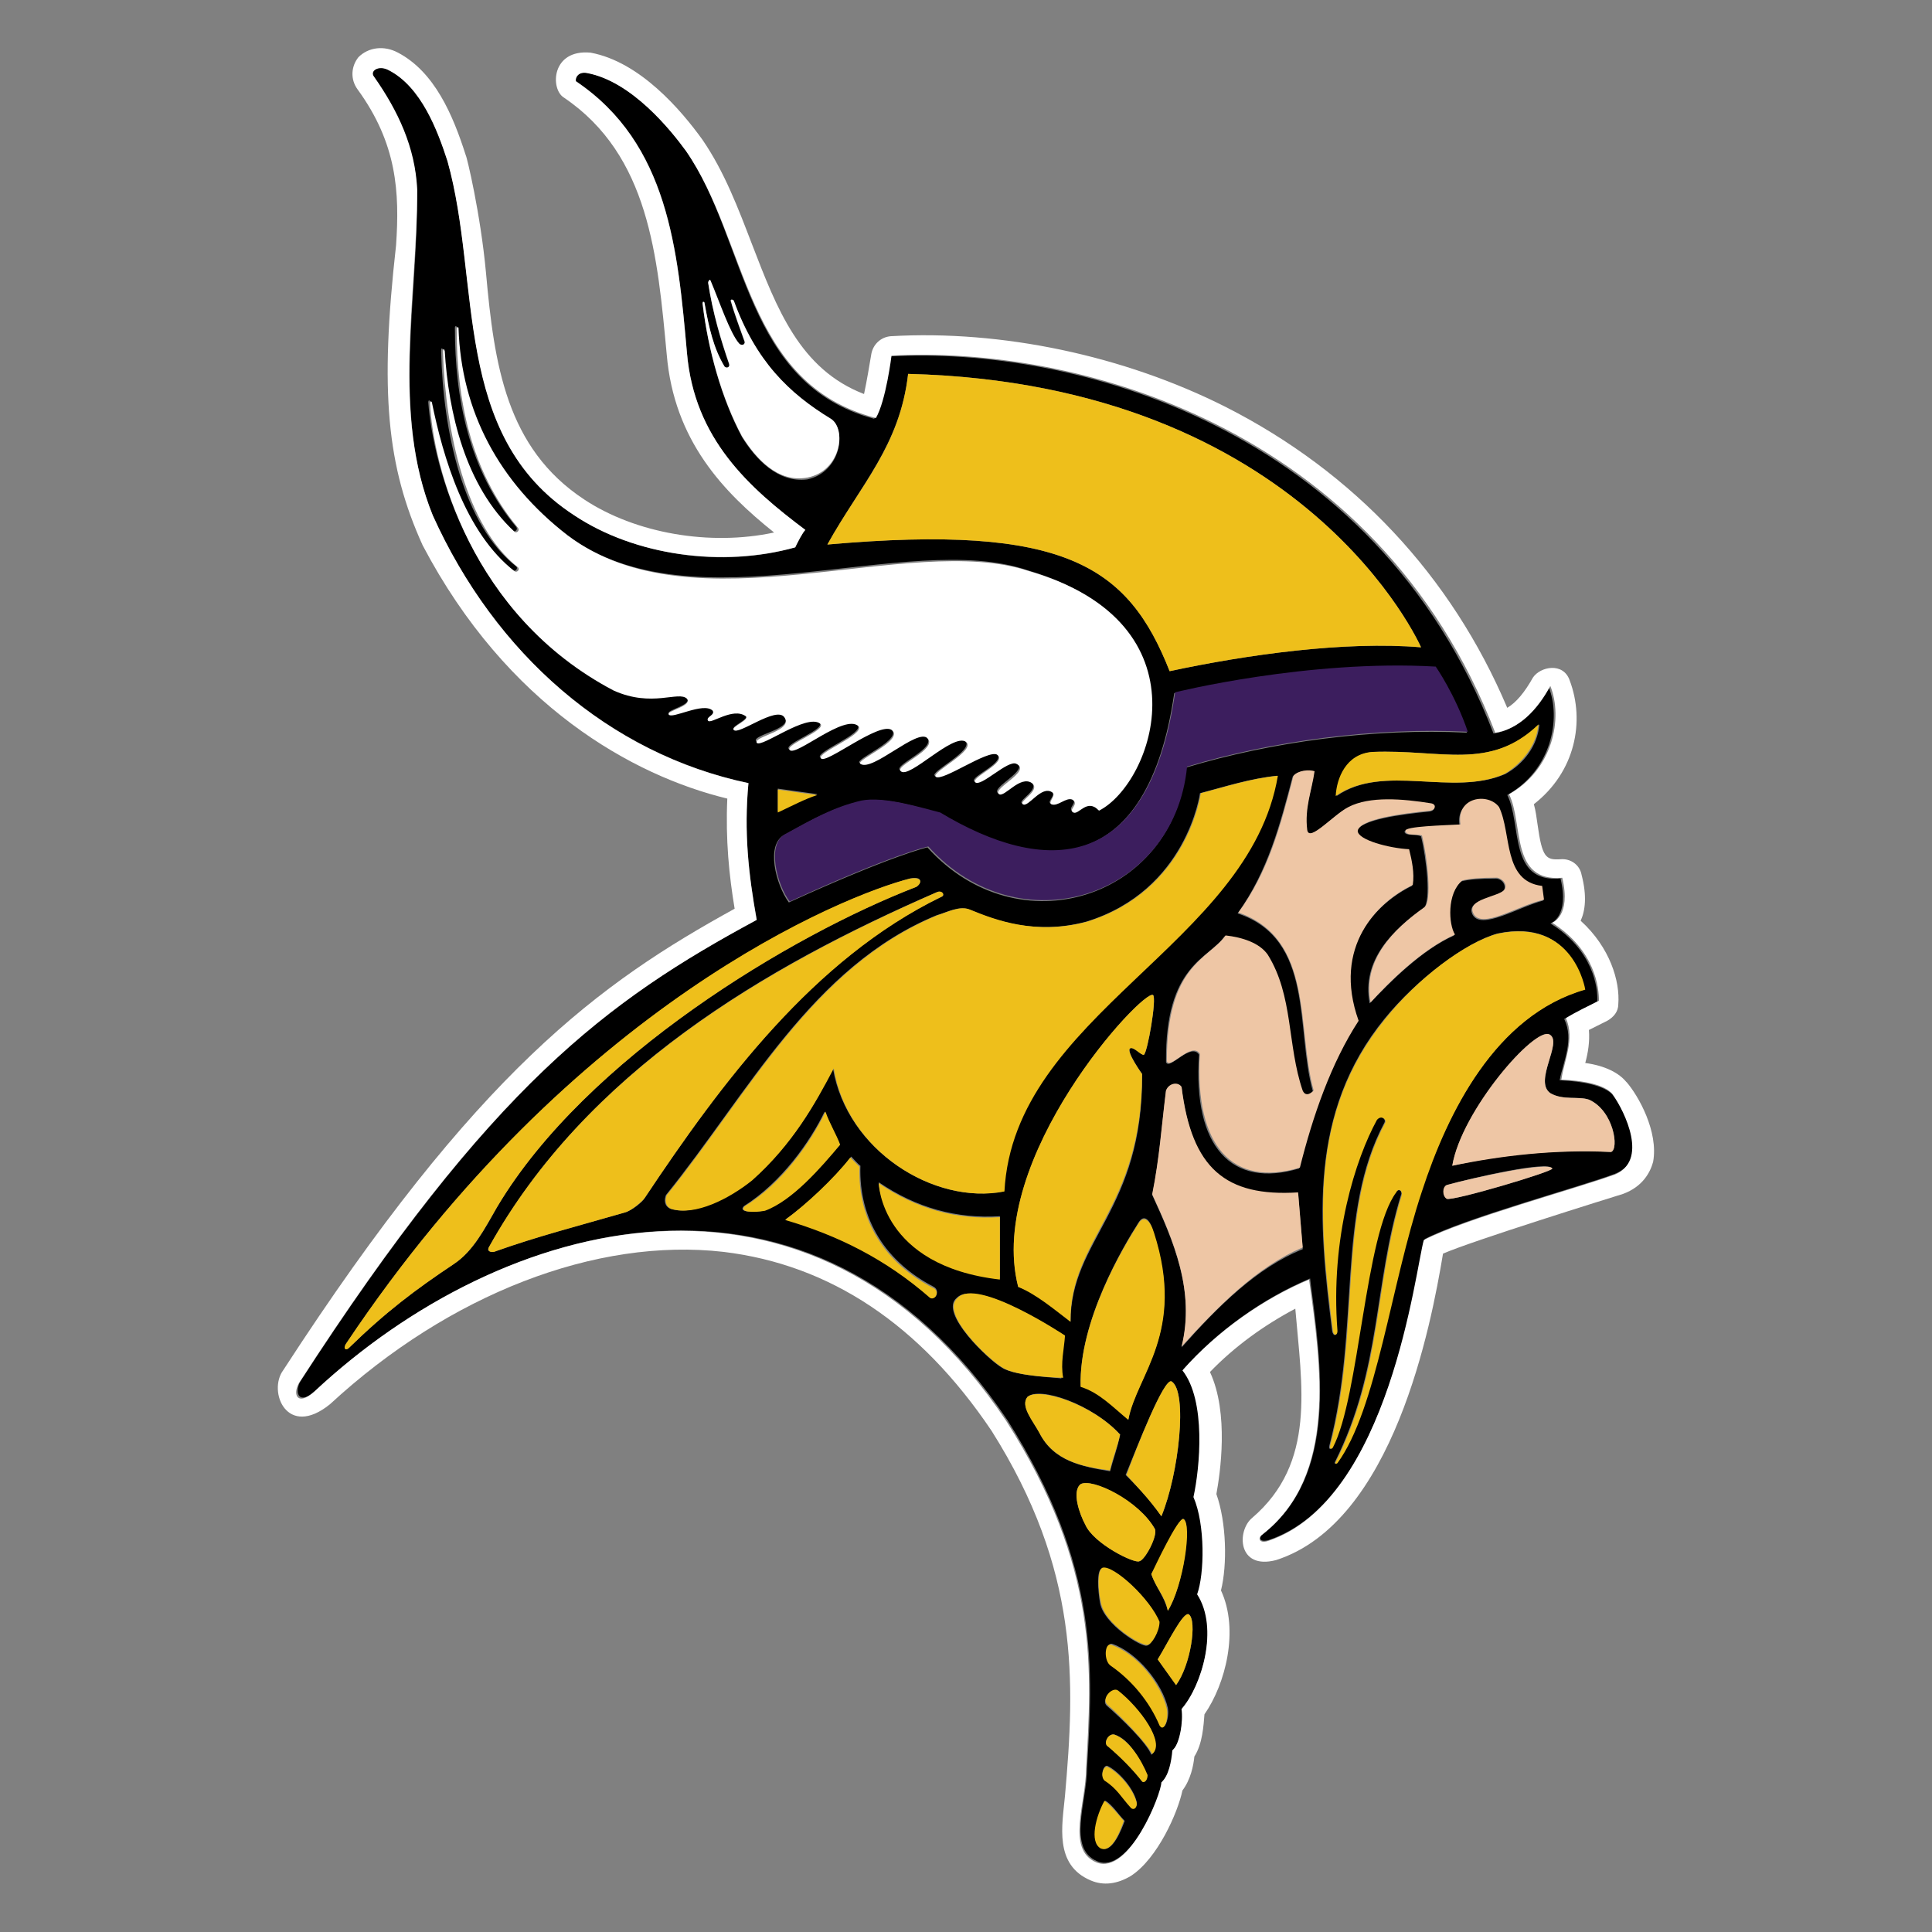
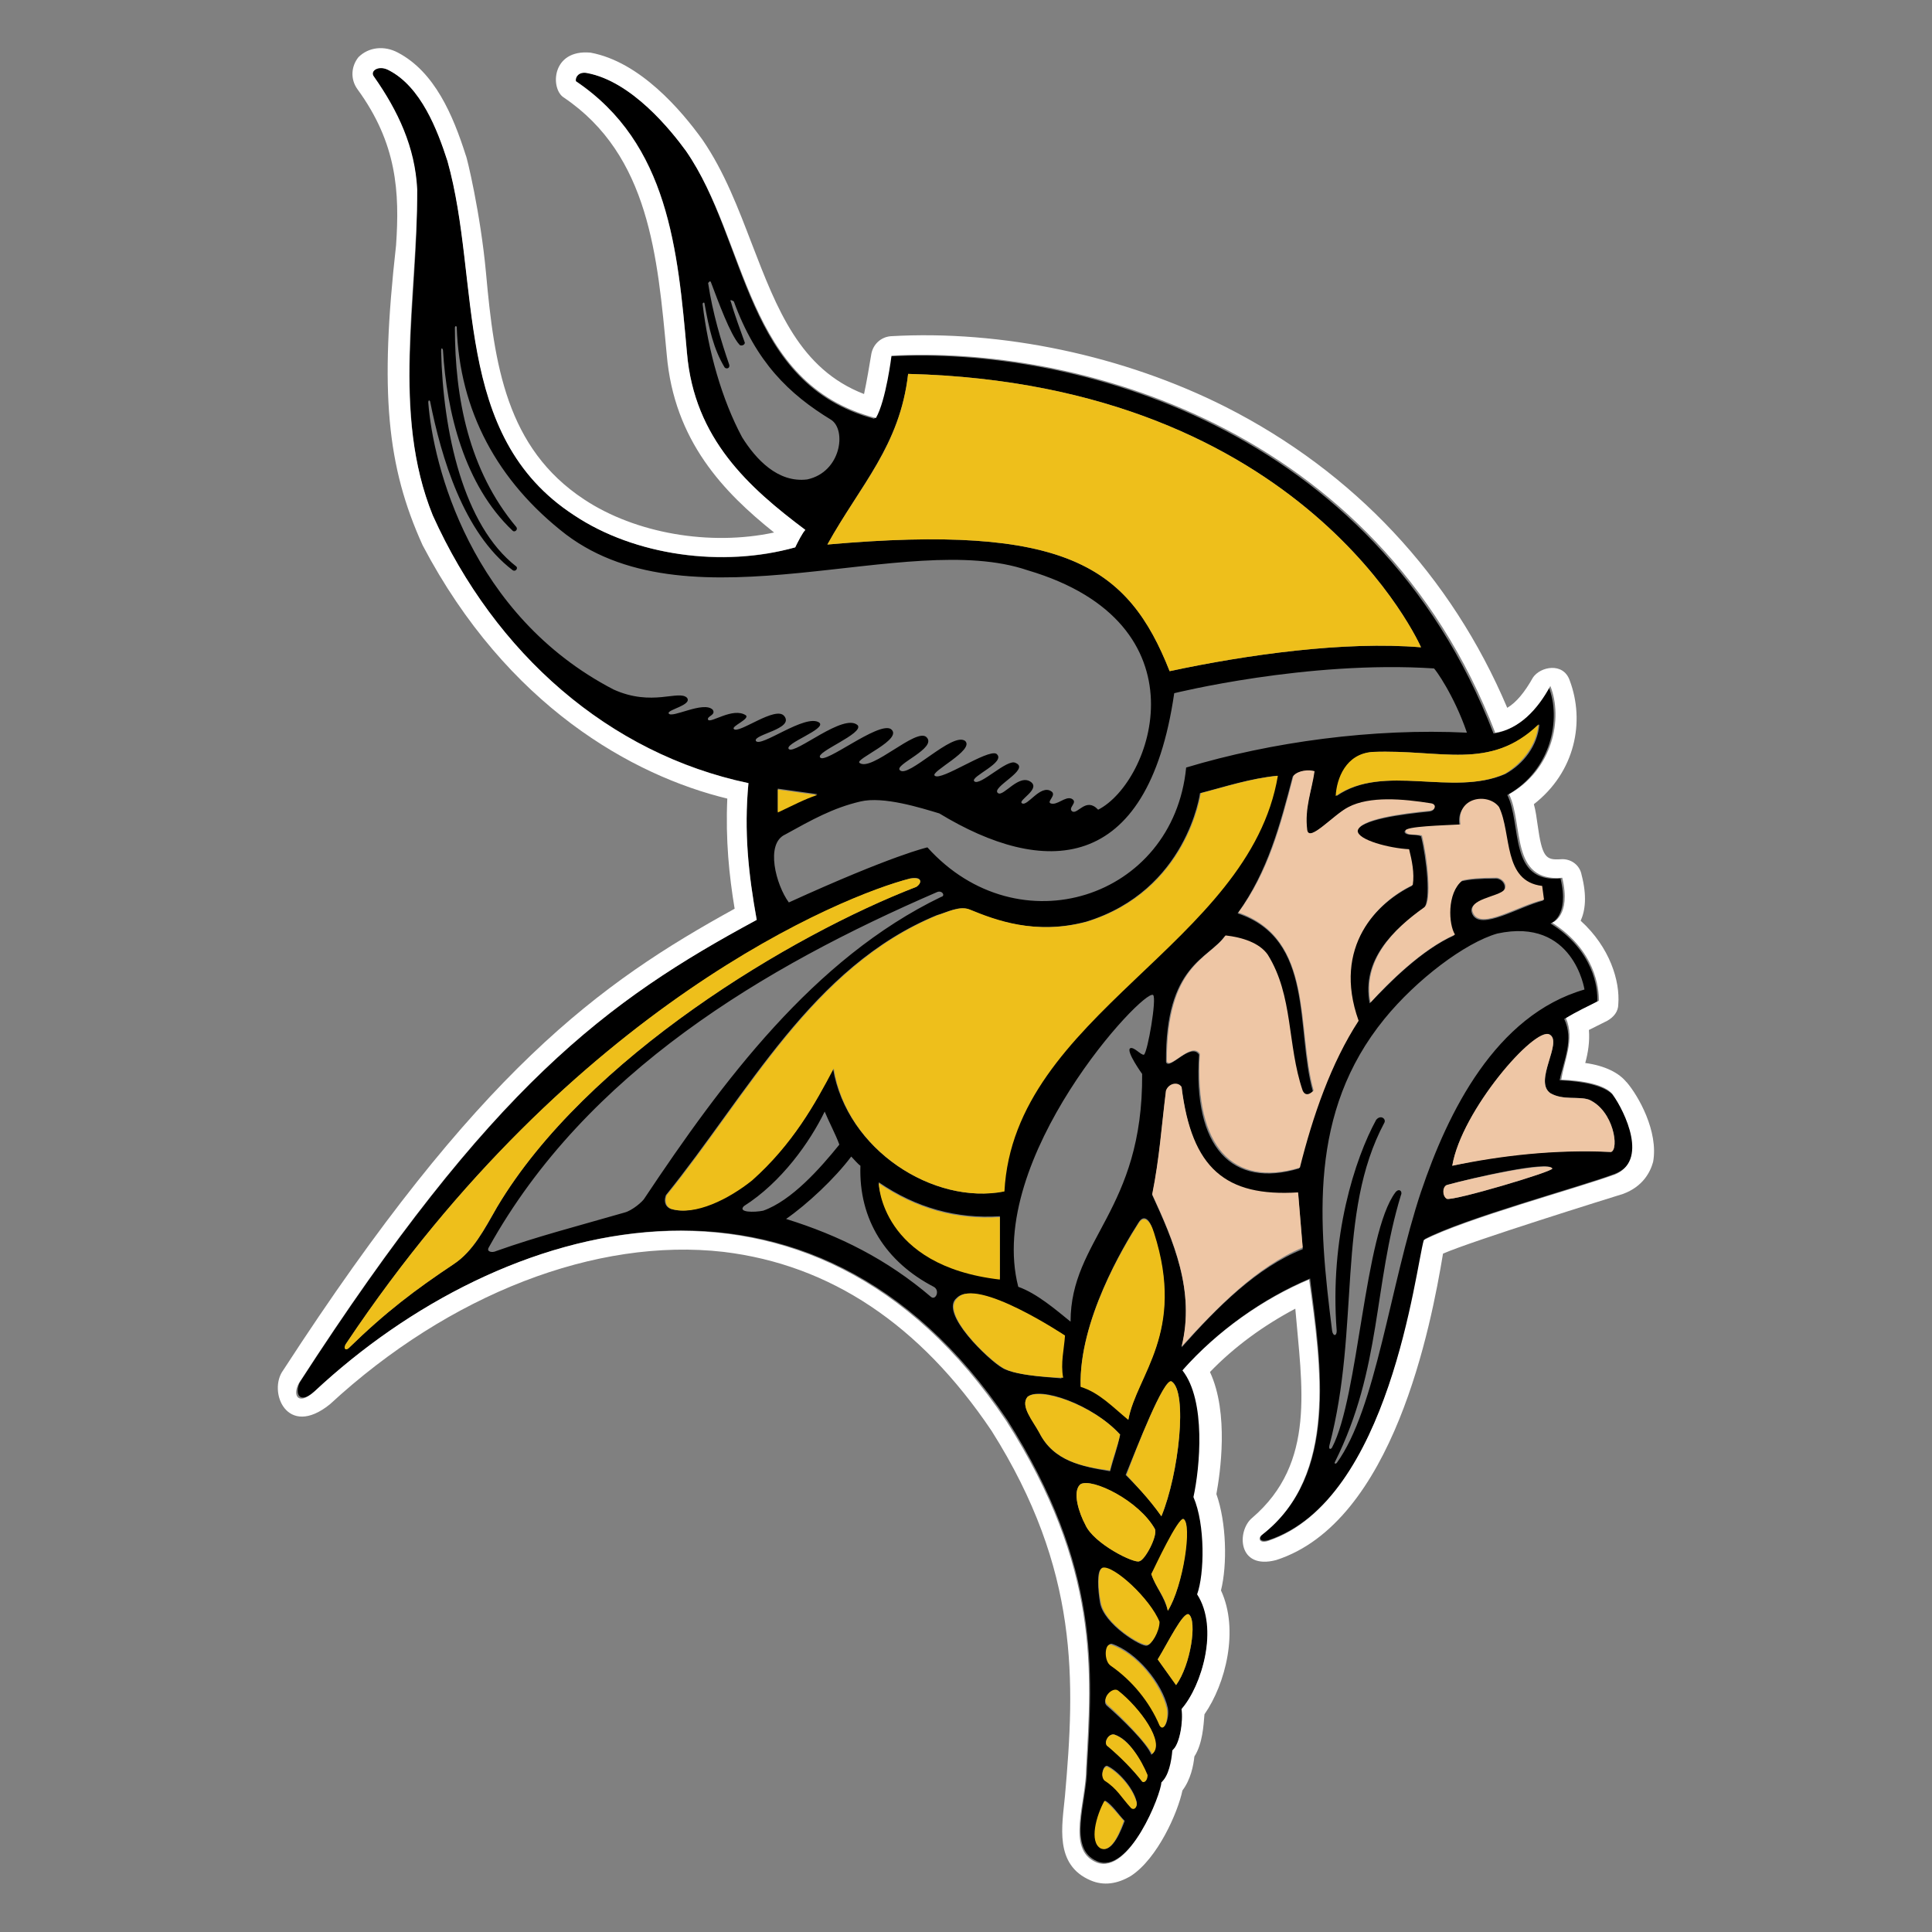
<svg xmlns="http://www.w3.org/2000/svg" id="Capa_1" data-name="Capa 1" viewBox="0 0 40 40">
  <rect x="0" y="0" width="40" height="40" fill="#808080" stroke="none" />
  <defs>
    <style>
      .cls-1 {
        fill: none;
      }

      .cls-2 {
        fill: #eec6a5;
      }

      .cls-3 {
        fill: #eebf1b;
      }

      .cls-4 {
        fill: #fff;
      }

      .cls-5 {
        fill: #3c1e5e;
      }
    </style>
  </defs>
  <g>
    <path d="M32.29,22.369c.076-.399,.304-.836,.095-1.273,.209-.114,.456-.228,.684-.361,.019-.266-.076-1.064-.969-1.615,0,0,.399-.133,.209-.931-1.083,.095-.798-1.121-1.102-1.729,.912-.513,1.121-1.577,.855-2.242-.266,.475-.627,.893-1.14,.969-2.47-6.402-8.758-8.017-12.5-7.808,0,0-.114,.931-.323,1.292-2.698-.722-2.622-3.685-3.894-5.547-.304-.418-1.121-1.444-2.052-1.615-.19-.019-.247,.095-.228,.171,1.919,1.292,2.109,3.495,2.299,5.623,.152,1.786,1.273,2.793,2.451,3.666-.057,.057-.171,.247-.209,.361-1.501,.437-3.325,.171-4.578-.665-2.546-1.672-1.919-4.844-2.622-7.333-.209-.646-.532-1.539-1.216-1.881-.209-.114-.418,0-.304,.152,.494,.703,.836,1.463,.893,2.337,.019,2.242-.532,4.635,.323,6.744,1.292,2.85,3.647,4.92,6.535,5.528-.095,1.007,0,1.881,.171,2.831-3.097,1.672-5.49,3.438-9.461,9.575-.114,.247,0,.475,.323,.171,3.894-3.609,10.296-5.395,14.324,.608,1.938,3.059,1.767,5.205,1.653,7.2,0,.703-.418,1.672,.209,1.938,.665,.285,1.349-1.425,1.349-1.653,.152-.152,.209-.456,.228-.665,.133-.114,.209-.589,.19-.855,.399-.475,.76-1.672,.323-2.375,.152-.399,.171-1.444-.076-2.014,.133-.608,.285-1.995-.228-2.622,.722-.817,1.672-1.482,2.622-1.881,.228,1.786,.589,4.065-.969,5.281-.095,.076-.095,.19,.114,.133,2.508-.836,3.059-5.642,3.23-6.231,.836-.437,3.23-1.083,3.932-1.349,.741-.285,.228-1.292-.057-1.653-.171-.171-.589-.266-1.083-.285h0Zm-.38-4.008l.038,.285c-.513,.133-1.292,.627-1.463,.285-.152-.304,.532-.342,.646-.494,.057-.076,0-.228-.152-.247-.361,0-.57,.019-.722,.057-.323,.266-.285,.912-.152,1.121-.684,.304-1.349,.988-1.748,1.406-.171-.893,.475-1.52,1.121-1.976,.152-.133,.057-1.026-.057-1.482-.114-.057-.323,0-.342-.095,0-.095,.817-.114,1.14-.133-.095-.551,.589-.646,.798-.323,.247,.513,.076,1.52,.893,1.596h0Zm-.038-3.363c-.038,.437-.323,.817-.703,1.026-1.083,.475-2.508-.228-3.495,.456,.019-.361,.209-.874,.76-.912,1.406-.057,2.413,.399,3.438-.57Zm-1.501,.171c-1.938-.095-4.046,.19-5.813,.722-.266,2.717-3.476,3.742-5.357,1.653,0,0-.703,.152-2.869,1.14-.266-.361-.494-1.216-.076-1.406,.551-.304,.988-.551,1.558-.684,.475-.114,1.254,.133,1.634,.247,2.128,1.292,4.312,1.311,4.863-2.489,0,0,2.755-.684,5.376-.513,.019,0,.418,.551,.684,1.33h0Zm-14.267,1.634v-.475l.817,.114c-.266,.095-.532,.228-.817,.361Zm2.698-9.062c8.245,.209,10.619,5.661,10.619,5.661-1.577-.133-3.609,.152-5.205,.494-.855-2.166-2.147-3.059-7.086-2.622,.684-1.235,1.501-2.052,1.672-3.533h0Zm-3.438,1.311c-.418-.779-.703-1.786-.817-2.755,0-.038,.038-.038,.038-.019,.095,.532,.19,.95,.418,1.33,.038,.038,.114,.019,.095-.057-.171-.494-.342-1.064-.437-1.691,.019-.019,.038-.057,.057-.019,.152,.399,.399,1.083,.589,1.292,.019,.038,.114,.019,.114-.038-.076-.209-.228-.627-.285-.836-.038-.076,.019-.038,.057-.019,.456,1.254,1.14,1.919,2.014,2.451,.323,.209,.209,1.083-.494,1.235-.608,.076-1.064-.418-1.349-.874h0Zm.874,5.775c-.171-.228-.95,.38-1.045,.266-.057-.057,.342-.209,.247-.285-.266-.171-.722,.171-.779,.095-.038-.076,.171-.095,.095-.209-.19-.19-.855,.19-.912,.076-.038-.076,.494-.171,.38-.323-.171-.171-.722,.19-1.52-.171-2.964-1.539-3.742-4.654-3.837-5.946,0-.038,.019-.057,.038-.019,.228,1.14,.684,2.717,1.71,3.495,.057,.038,.114-.038,.076-.076-1.102-.855-1.52-2.793-1.558-4.464,0-.057,.019-.076,.038-.019,.076,1.273,.437,2.793,1.444,3.742,.038,.038,.114-.019,.076-.076-.988-1.178-1.273-2.679-1.273-4.122,0-.057,.038-.038,.038-.019,.057,1.729,.836,3.192,2.261,4.293,2.641,1.995,7.048-.114,9.556,.741,3.742,1.102,2.584,4.388,1.463,4.958-.247-.266-.418,.095-.532,.038-.114-.076,.133-.19-.019-.266-.133-.057-.304,.152-.437,.095-.076-.038,.133-.171,.019-.247-.228-.152-.494,.323-.608,.247-.095-.057,.38-.285,.19-.437-.247-.19-.57,.304-.684,.228-.171-.114,.684-.494,.361-.627-.171-.095-.741,.494-.855,.38-.095-.095,.684-.399,.456-.57-.19-.095-1.14,.57-1.273,.456-.114-.076,.836-.532,.627-.722-.266-.19-1.178,.779-1.349,.608-.133-.114,.779-.456,.551-.684-.209-.209-1.14,.722-1.387,.532-.114-.076,.931-.494,.646-.703-.266-.152-1.368,.741-1.463,.589-.095-.114,.912-.494,.779-.665-.285-.266-1.292,.608-1.425,.494-.114-.114,.798-.418,.627-.551-.285-.19-1.216,.532-1.311,.38-.057-.133,.798-.247,.589-.513h0Zm-6.839,11.341c-.798,.532-1.406,.988-2.185,1.748-.076,.057-.095-.038-.038-.114,4.692-7.01,10.296-9.252,11.664-9.613,.266-.057,.247,.095,.133,.171-2.565,.988-6.839,3.533-8.682,6.63-.266,.475-.494,.912-.893,1.178Zm3.533-1.064c-.988,.285-1.805,.494-2.66,.798-.076,.038-.209,.019-.152-.076,2.014-3.628,5.718-5.813,9.271-7.352,.114-.057,.19,.076,.095,.095-2.641,1.273-4.54,3.837-6.136,6.231-.038,.076-.266,.266-.418,.304h0Zm.95-.076c-.133-.057-.133-.19-.095-.285,1.691-2.09,3.021-4.73,5.604-5.794,.209-.057,.475-.209,.684-.114,.494,.209,1.349,.532,2.413,.247,2.09-.646,2.356-2.66,2.356-2.66,.513-.133,1.026-.304,1.596-.361-.608,3.495-5.471,4.939-5.661,8.606-1.444,.285-3.249-.855-3.533-2.546-.361,.722-.836,1.577-1.691,2.299-.475,.38-1.178,.76-1.672,.608h0Zm9.48,4.35c-.323-.266-.608-.57-.988-.684-.038-1.349,.893-2.907,1.197-3.381,.114-.19,.247-.057,.304,.19,.684,2.09-.342,2.945-.513,3.875h0Zm.893-.779c.342,.209,.152,1.919-.209,2.793-.266-.38-.57-.684-.741-.855,.228-.551,.779-1.995,.95-1.938Zm-.57-6.763c-.057,.019-.209-.171-.285-.133-.095,.057,.247,.532,.247,.532,.019,2.831-1.482,3.419-1.482,5.129-.304-.247-.703-.589-1.083-.722-.684-2.66,2.603-6.193,2.793-6.041,.076,.076-.114,1.178-.19,1.235h0Zm-8.283,3.135c.779-.494,1.368-1.33,1.672-1.957,.095,.228,.228,.475,.304,.684-.399,.494-.988,1.159-1.577,1.368-.19,.038-.532,.038-.399-.095h0Zm3.875,1.881c-.912-.779-1.9-1.273-3.002-1.615,.437-.304,1.007-.836,1.349-1.292,.057,.057,.133,.152,.19,.19-.038,1.121,.532,1.995,1.52,2.508,.133,.076,.038,.285-.057,.209h0Zm-1.083-2.375c.779,.532,1.615,.76,2.508,.703v1.292c-2.451-.285-2.508-1.995-2.508-1.995Zm2.546,3.837c-.266-.152-1.311-1.14-.931-1.444,.418-.418,2.223,.779,2.223,.779-.019,.304-.095,.57-.057,.893,.019-.019-.95-.038-1.235-.228h0Zm.779,1.349c-.133-.247-.399-.551-.247-.741,.247-.228,1.349,.152,1.919,.779-.057,.285-.133,.475-.209,.76-.57-.095-1.178-.209-1.463-.798h0Zm.95,1.9c-.114-.209-.285-.684-.095-.836,.228-.133,1.197,.342,1.539,.931,.057,.133-.209,.646-.323,.665-.095,.057-.95-.361-1.121-.76Zm1.52,2.033c0,.209-.171,.475-.247,.475-.095,.038-.893-.437-.969-.893-.038-.228-.076-.665,.038-.703,.247-.076,1.007,.627,1.178,1.121h0Zm-1.178,4.673c-.247-.133-.095-.684,.076-.988,.152,.095,.266,.285,.399,.418-.057,.152-.247,.665-.475,.57Zm.608-.855c-.209-.209-.285-.399-.551-.57-.095-.095-.019-.304,.057-.285,.209,.095,.532,.437,.608,.741,.019,.076-.038,.171-.114,.114Zm.228-.532c-.19-.247-.456-.513-.703-.722-.114-.076,.019-.285,.133-.247,.304,.095,.532,.513,.665,.836,.019,.114-.057,.171-.095,.133h0Zm.19-.551c-.095-.247-.627-.76-.912-1.007-.152-.114,.114-.38,.209-.304,.456,.323,1.007,1.064,.703,1.311h0Zm.19-.627c-.209-.494-.57-.931-1.007-1.235-.152-.095-.133-.456,0-.437,.513,.171,1.045,.817,1.159,1.33,.038,.209-.076,.513-.152,.342h0Zm.589-2.28c.171,.133,.038,1.045-.266,1.463l-.38-.532c.209-.342,.532-1.007,.646-.931Zm-.437-.076c-.076-.304-.247-.475-.342-.76,.076-.095,.57-1.178,.665-1.14,.171,.076,0,1.387-.323,1.9Zm.285-5.452c.285-1.159-.171-2.204-.608-3.154,.152-.76,.19-1.387,.285-2.147,.057-.152,.247-.19,.323-.076,.209,1.691,.893,2.28,2.413,2.204l.095,1.14c-.95,.38-1.767,1.197-2.508,2.033h0Zm2.432-3.704c-1.387,.418-2.204-.437-2.071-2.356-.171-.266-.627,.342-.684,.152-.019-2.014,.874-2.128,1.216-2.603,.323,.038,.684,.171,.874,.399,.532,.836,.399,1.862,.722,2.812,.076,.171,.228,0,.228,0-.361-1.292,.038-3.154-1.558-3.685,.627-.874,.874-1.824,1.14-2.831,.095-.114,.323-.152,.437-.095-.038,.399-.209,.76-.152,1.216,.038,.266,.551-.323,.855-.475,.418-.228,1.102-.171,1.71-.076,.114,.019,.114,.133-.019,.152-.57,.057-1.463,.171-1.501,.418,0,.19,.665,.361,1.064,.38,.057,.209,.114,.494,.076,.741-.741,.361-1.672,1.292-1.14,2.831-.551,.855-.931,1.938-1.197,3.021h0Zm2.527,.475c-.646,1.938-.931,4.502-1.748,5.623-.019,.019-.057,.019-.038-.019,.969-1.938,.798-3.666,1.368-5.528,.038-.076-.038-.152-.114-.057-.646,.855-.76,4.236-1.311,5.281-.019,.038-.076,.057-.057-.038,.646-2.451,.133-4.806,1.14-6.687,.038-.076-.076-.171-.171-.057-.437,.798-.969,2.432-.817,4.369,0,.114-.076,.114-.095,0-.285-2.261-.494-4.521,1.083-6.459,.665-.817,1.672-1.577,2.337-1.767,1.577-.342,1.805,1.159,1.805,1.159-1.843,.532-2.831,2.546-3.381,4.179h0Zm.532,.152c-.095-.057-.076-.247,0-.285,.551-.152,2.109-.513,2.185-.342,.038,.057-2.071,.684-2.185,.627Zm3.401-.969c-1.159-.057-2.28,.057-3.287,.285,.19-1.14,1.71-2.888,2.014-2.717,.285,.152-.342,.969,.019,1.216,.266,.152,.589,.057,.798,.133,.513,.228,.627,1.026,.456,1.083h0Z" />
-     <path class="cls-5" d="M24.33,14.333c-.551,3.799-2.717,3.78-4.863,2.489-.38-.095-1.159-.342-1.634-.247-.57,.133-1.007,.38-1.558,.684-.418,.19-.19,1.064,.076,1.406,2.147-.988,2.869-1.14,2.869-1.14,1.881,2.09,5.091,1.064,5.357-1.653,1.748-.532,3.875-.817,5.813-.722-.266-.779-.665-1.349-.665-1.349-2.641-.152-5.395,.532-5.395,.532h0Z" />
    <path class="cls-4" d="M33.676,22.407c-.152-.19-.437-.342-.855-.399,.057-.209,.095-.437,.076-.684l.38-.19c.133-.076,.228-.19,.228-.342,.038-.475-.171-1.178-.779-1.729,.095-.209,.133-.513,.019-.95-.038-.209-.228-.342-.437-.323-.304,.019-.38-.038-.475-.722-.019-.133-.038-.285-.076-.418,.855-.665,1.064-1.71,.741-2.565-.133-.38-.608-.285-.76-.057-.171,.304-.342,.513-.532,.627-1.159-2.736-3.173-4.882-5.832-6.231-2.109-1.064-4.635-1.596-6.934-1.463-.209,.019-.361,.171-.399,.361-.038,.228-.095,.57-.152,.836-1.33-.513-1.805-1.767-2.318-3.097-.285-.741-.57-1.501-1.026-2.166-.437-.608-1.292-1.615-2.318-1.805-.817-.076-.836,.76-.551,.931,1.767,1.197,1.938,3.287,2.128,5.319,.152,1.786,1.178,2.85,2.223,3.685-1.33,.285-2.869,.019-3.932-.684-1.615-1.064-1.862-2.793-2.033-4.692-.114-1.235-.399-2.413-.418-2.432-.266-.836-.646-1.729-1.406-2.128-.285-.152-.608-.114-.817,.095-.152,.19-.171,.456-.019,.665,.817,1.121,.874,2.128,.798,3.23-.342,3.04-.19,4.578,.551,6.212,1.748,3.325,4.35,4.768,6.307,5.243-.038,.855,.038,1.596,.152,2.28-2.793,1.539-5.319,3.344-9.347,9.556-.323,.437,.076,1.425,.969,.703,2.47-2.28,5.509-3.457,8.15-3.154,2.204,.266,4.065,1.501,5.547,3.704,1.824,2.888,1.729,5.186,1.52,7.561-.057,.608-.228,1.425,.532,1.748,.266,.114,.551,.076,.836-.095,.551-.361,.969-1.311,1.064-1.767,.171-.228,.228-.513,.247-.703,.171-.266,.19-.646,.209-.874,.437-.627,.722-1.748,.342-2.565,.133-.532,.114-1.406-.095-1.995,.076-.418,.266-1.672-.133-2.527,.513-.532,1.121-.969,1.767-1.311,.133,1.596,.437,3.192-.893,4.331-.323,.266-.304,1.083,.494,.874,2.432-.779,3.211-4.863,3.457-6.345,.608-.266,3.476-1.159,3.723-1.235,.418-.152,.57-.456,.627-.665,.114-.627-.304-1.368-.551-1.653h0Zm-.266,1.919c-.722,.266-3.097,.912-3.932,1.349-.171,.589-.703,5.395-3.23,6.231-.19,.057-.209-.076-.114-.133,1.558-1.216,1.216-3.495,.969-5.281-.95,.399-1.9,1.064-2.622,1.881,.494,.627,.361,2.014,.228,2.622,.247,.57,.228,1.596,.076,2.014,.456,.703,.095,1.9-.323,2.375,.038,.266-.038,.741-.19,.855-.019,.228-.076,.532-.228,.665,0,.228-.665,1.938-1.349,1.653-.627-.266-.209-1.235-.209-1.938,.114-2.014,.285-4.16-1.653-7.2-4.027-6.022-10.448-4.236-14.324-.608-.342,.304-.456,.076-.323-.171,3.989-6.174,6.383-7.922,9.48-9.594-.171-.95-.266-1.824-.171-2.831-2.888-.608-5.243-2.679-6.535-5.547-.855-2.109-.323-4.483-.323-6.744-.038-.874-.399-1.634-.893-2.337-.095-.114,.095-.247,.304-.133,.665,.342,1.007,1.235,1.216,1.881,.703,2.508,.076,5.68,2.622,7.333,1.254,.836,3.059,1.083,4.578,.665,.057-.114,.152-.304,.209-.361-1.159-.874-2.299-1.881-2.451-3.666-.19-2.128-.38-4.331-2.299-5.623-.019-.076,.057-.209,.228-.171,.931,.171,1.748,1.197,2.052,1.615,1.292,1.862,1.216,4.825,3.932,5.528,.209-.361,.323-1.292,.323-1.292,3.742-.209,10.031,1.406,12.5,7.808,.494-.076,.874-.475,1.14-.969,.266,.665,.057,1.729-.855,2.242,.304,.608,.019,1.824,1.102,1.729,.19,.798-.209,.931-.209,.931,.893,.57,.969,1.349,.969,1.615-.228,.114-.475,.228-.684,.361,.19,.437-.038,.874-.095,1.273,.494,.019,.912,.114,1.064,.304,.247,.361,.76,1.387,.019,1.672h0Z" />
-     <path class="cls-4" d="M17.206,8.672c-.874-.532-1.558-1.197-2.014-2.451-.019-.019-.076-.038-.057,.019,.057,.209,.209,.627,.285,.836,0,.076-.076,.076-.114,.038-.19-.209-.418-.893-.589-1.292-.019-.057-.038-.019-.057,.019,.095,.627,.266,1.197,.437,1.691,.019,.076-.057,.095-.095,.057-.228-.38-.323-.798-.418-1.33-.019-.019-.038-.019-.038,.019,.114,.969,.399,1.976,.817,2.755,.285,.456,.741,.969,1.349,.855,.703-.133,.817-1.007,.494-1.216h0Z" />
-     <path class="cls-4" d="M16.978,14.979c.171,.133-.741,.437-.627,.551,.133,.133,1.14-.76,1.425-.494,.133,.171-.874,.551-.779,.665,.095,.133,1.197-.76,1.463-.589,.285,.209-.76,.627-.646,.703,.247,.171,1.178-.741,1.387-.532,.228,.228-.684,.57-.551,.684,.171,.171,1.083-.798,1.349-.608,.228,.171-.722,.627-.627,.722,.133,.114,1.083-.57,1.273-.456,.228,.152-.551,.475-.456,.57,.114,.114,.684-.475,.855-.38,.323,.152-.513,.513-.361,.627,.114,.076,.437-.399,.684-.228,.19,.152-.285,.38-.19,.437,.114,.076,.38-.399,.608-.247,.095,.057-.095,.209-.019,.247,.133,.057,.304-.152,.437-.095,.152,.095-.095,.209,.019,.266s.285-.304,.532-.038c1.121-.57,2.299-3.875-1.444-4.958-2.508-.836-6.915,1.254-9.556-.741-1.425-1.102-2.204-2.565-2.261-4.293,0-.019-.038-.038-.038,.019,0,1.444,.285,2.945,1.273,4.122,.038,.057-.038,.114-.076,.076-1.026-.95-1.368-2.489-1.444-3.742-.019-.057-.038-.057-.038,.019,.057,1.672,.475,3.609,1.558,4.464,.038,.038-.019,.114-.076,.076-1.026-.798-1.482-2.375-1.71-3.495-.019-.038-.038-.019-.038,.019,.057,1.273,.836,4.388,3.799,5.946,.798,.361,1.349,0,1.52,.171,.114,.152-.418,.247-.38,.323,.057,.114,.722-.266,.912-.076,.057,.095-.152,.133-.095,.209s.513-.285,.779-.095c.095,.076-.323,.228-.247,.285,.095,.114,.874-.494,1.045-.266,.209,.285-.646,.399-.57,.532,.095,.114,1.026-.608,1.311-.399h0Z" />
    <g>
      <path class="cls-2" d="M29.25,18.323c.038-.247-.019-.513-.076-.741-.399-.019-1.064-.19-1.064-.38,.038-.247,.931-.361,1.501-.418,.114-.019,.133-.133,.019-.152-.589-.095-1.273-.152-1.71,.076-.304,.152-.817,.741-.855,.475-.057-.456,.095-.817,.152-1.216-.114-.038-.342-.019-.437,.095-.266,1.026-.513,1.976-1.14,2.831,1.577,.551,1.197,2.394,1.558,3.685,0,0-.152,.171-.228,0-.323-.95-.19-1.957-.722-2.812-.171-.247-.532-.361-.874-.399-.342,.494-1.216,.589-1.216,2.603,.057,.19,.513-.418,.684-.152-.114,1.919,.684,2.774,2.071,2.356,.266-1.064,.646-2.166,1.216-3.04-.551-1.539,.399-2.47,1.121-2.812h0Z" />
      <path class="cls-2" d="M30.238,17.069c-.342,.019-1.159,.038-1.14,.133,.019,.114,.228,.057,.342,.095,.114,.456,.209,1.349,.057,1.482-.646,.456-1.292,1.102-1.121,1.976,.38-.418,1.064-1.102,1.748-1.406-.133-.209-.171-.855,.152-1.121,.152-.038,.361-.057,.722-.057,.152,.038,.209,.171,.152,.247-.114,.152-.798,.19-.646,.494,.171,.342,.931-.171,1.463-.285l-.038-.285c-.817-.095-.627-1.083-.893-1.634-.228-.304-.893-.209-.798,.361h0Zm2.66,5.699c-.228-.076-.532,.019-.798-.133-.361-.247,.266-1.064-.019-1.216-.304-.171-1.824,1.577-2.014,2.717,1.007-.209,2.128-.342,3.287-.285,.171-.057,.057-.855-.456-1.083h0Zm-8.435-.266c-.076-.114-.266-.076-.323,.076-.095,.76-.133,1.387-.285,2.147,.437,.95,.893,1.995,.608,3.154,.741-.817,1.558-1.653,2.508-2.052l-.095-1.14c-1.501,.095-2.204-.494-2.413-2.185Zm5.49,2.033c-.095,.038-.095,.228,0,.285,.114,.057,2.223-.57,2.185-.627-.076-.152-1.634,.19-2.185,.342h0Z" />
    </g>
    <g>
      <path class="cls-3" d="M16.104,16.347v.475c.285-.133,.57-.285,.817-.361l-.817-.114Zm8.112-2.451c1.596-.342,3.628-.627,5.205-.494,0,0-2.375-5.452-10.619-5.661-.171,1.501-.988,2.299-1.672,3.533,4.939-.437,6.231,.456,7.086,2.622h0Zm4.198,1.672c-.551,.038-.741,.551-.76,.912,.988-.684,2.413,.019,3.495-.456,.38-.228,.665-.608,.703-1.026-1.007,.969-2.014,.513-3.438,.57h0Zm-11.151,6.554c.266,1.691,2.071,2.831,3.533,2.546,.19-3.666,5.072-5.11,5.661-8.606-.57,.057-1.083,.228-1.596,.361,0,0-.266,2.014-2.356,2.66-1.064,.285-1.9-.038-2.413-.247-.209-.095-.494,.057-.684,.114-2.584,1.064-3.913,3.704-5.604,5.794-.038,.095-.038,.228,.095,.285,.494,.152,1.197-.209,1.672-.589,.836-.741,1.311-1.596,1.691-2.318h0Zm1.71-3.761c.114-.076,.133-.209-.133-.171-1.368,.342-6.972,2.603-11.664,9.613-.076,.095-.038,.171,.038,.114,.779-.76,1.387-1.216,2.185-1.748,.399-.266,.627-.722,.893-1.178,1.843-3.097,6.117-5.642,8.682-6.63h0Z" />
-       <path class="cls-3" d="M19.485,18.57c.095-.038,.019-.152-.095-.095-3.552,1.558-7.257,3.723-9.271,7.352-.038,.095,.076,.114,.152,.076,.855-.304,1.672-.513,2.66-.798,.152-.038,.38-.247,.418-.304,1.596-2.394,3.495-4.939,6.136-6.231Zm13.336,1.919s-.228-1.482-1.805-1.159c-.665,.171-1.672,.931-2.337,1.767-1.596,1.957-1.368,4.198-1.083,6.459,.019,.114,.095,.095,.095,0-.152-1.938,.38-3.571,.817-4.369,.095-.114,.209,0,.171,.057-1.007,1.881-.494,4.236-1.14,6.687-.019,.076,.038,.076,.057,.038,.551-1.045,.665-4.426,1.311-5.281,.057-.114,.133-.019,.114,.057-.57,1.862-.399,3.59-1.368,5.528-.019,.038,.019,.038,.038,.019,.817-1.121,1.102-3.685,1.748-5.623,.532-1.634,1.52-3.647,3.381-4.179h0Zm-8.948,.114c-.19-.152-3.476,3.381-2.793,6.041,.38,.152,.779,.494,1.083,.722-.019-1.729,1.482-2.318,1.482-5.129,0,0-.342-.475-.247-.532,.076-.038,.228,.152,.285,.133,.076-.057,.266-1.159,.19-1.235Zm-6.478,3.097c-.076-.209-.228-.456-.304-.684-.304,.627-.893,1.482-1.672,1.957-.133,.133,.209,.133,.418,.095,.57-.209,1.159-.893,1.558-1.368h0Zm1.919,2.964c-.988-.513-1.558-1.387-1.52-2.508l-.19-.19c-.342,.437-.912,.969-1.349,1.292,1.102,.323,2.09,.817,3.002,1.615,.114,.057,.209-.152,.057-.209h0Z" />
      <path class="cls-3" d="M20.701,25.2c-.893,.057-1.729-.171-2.508-.703,0,0,.038,1.71,2.508,1.995v-1.292h0Zm2.869,.133c-.304,.475-1.235,2.014-1.197,3.381,.38,.114,.665,.418,.988,.684,.171-.931,1.197-1.805,.532-3.875-.076-.247-.209-.38-.323-.19h0Zm-1.52,2.318s-1.824-1.216-2.223-.779c-.38,.323,.665,1.292,.931,1.444,.285,.19,1.254,.209,1.254,.209-.057-.304,.019-.589,.038-.874Zm1.995,3.742c.361-.874,.551-2.584,.209-2.793-.152-.076-.722,1.368-.931,1.938,.152,.171,.456,.475,.722,.855Zm-.855-1.691c-.57-.627-1.672-.988-1.919-.779-.152,.19,.114,.494,.247,.741,.304,.589,.893,.703,1.463,.779,.057-.266,.152-.475,.209-.741Zm.399,2.622c.114-.019,.38-.513,.323-.665-.323-.589-1.292-1.064-1.539-.931-.19,.152-.019,.627,.095,.836,.171,.399,1.026,.817,1.121,.76Zm.247,.266c.095,.285,.285,.456,.342,.76,.323-.513,.513-1.805,.323-1.9-.114-.038-.608,1.026-.665,1.14Zm-1.007-.133c-.114,.038-.095,.475-.038,.703,.057,.456,.855,.931,.969,.893,.076,0,.247-.266,.247-.475-.19-.475-.95-1.178-1.178-1.121h0Zm1.14,1.9l.38,.532c.304-.418,.437-1.33,.266-1.463-.114-.076-.437,.589-.646,.931Zm-.969-.304c-.133-.038-.152,.342,0,.437,.437,.304,.798,.741,1.007,1.235,.095,.152,.19-.133,.152-.342-.114-.513-.627-1.159-1.159-1.33h0Zm.152,.95c-.114-.095-.38,.171-.209,.304,.285,.247,.798,.779,.912,1.007,.285-.228-.266-.969-.703-1.311h0Zm-.076,.912c-.133-.038-.247,.19-.133,.247,.247,.209,.513,.475,.703,.722,.038,.038,.114-.019,.114-.133-.133-.323-.38-.722-.684-.836h0Zm-.152,.665c-.076-.019-.152,.19-.057,.285,.266,.171,.342,.342,.551,.57,.076,.057,.133-.038,.114-.114-.076-.304-.399-.646-.608-.741Zm-.057,.703c-.171,.304-.323,.855-.076,.988,.247,.095,.418-.418,.475-.57-.114-.133-.247-.304-.399-.418Z" />
    </g>
  </g>
-   <rect class="cls-1" width="40" height="40" />
</svg>